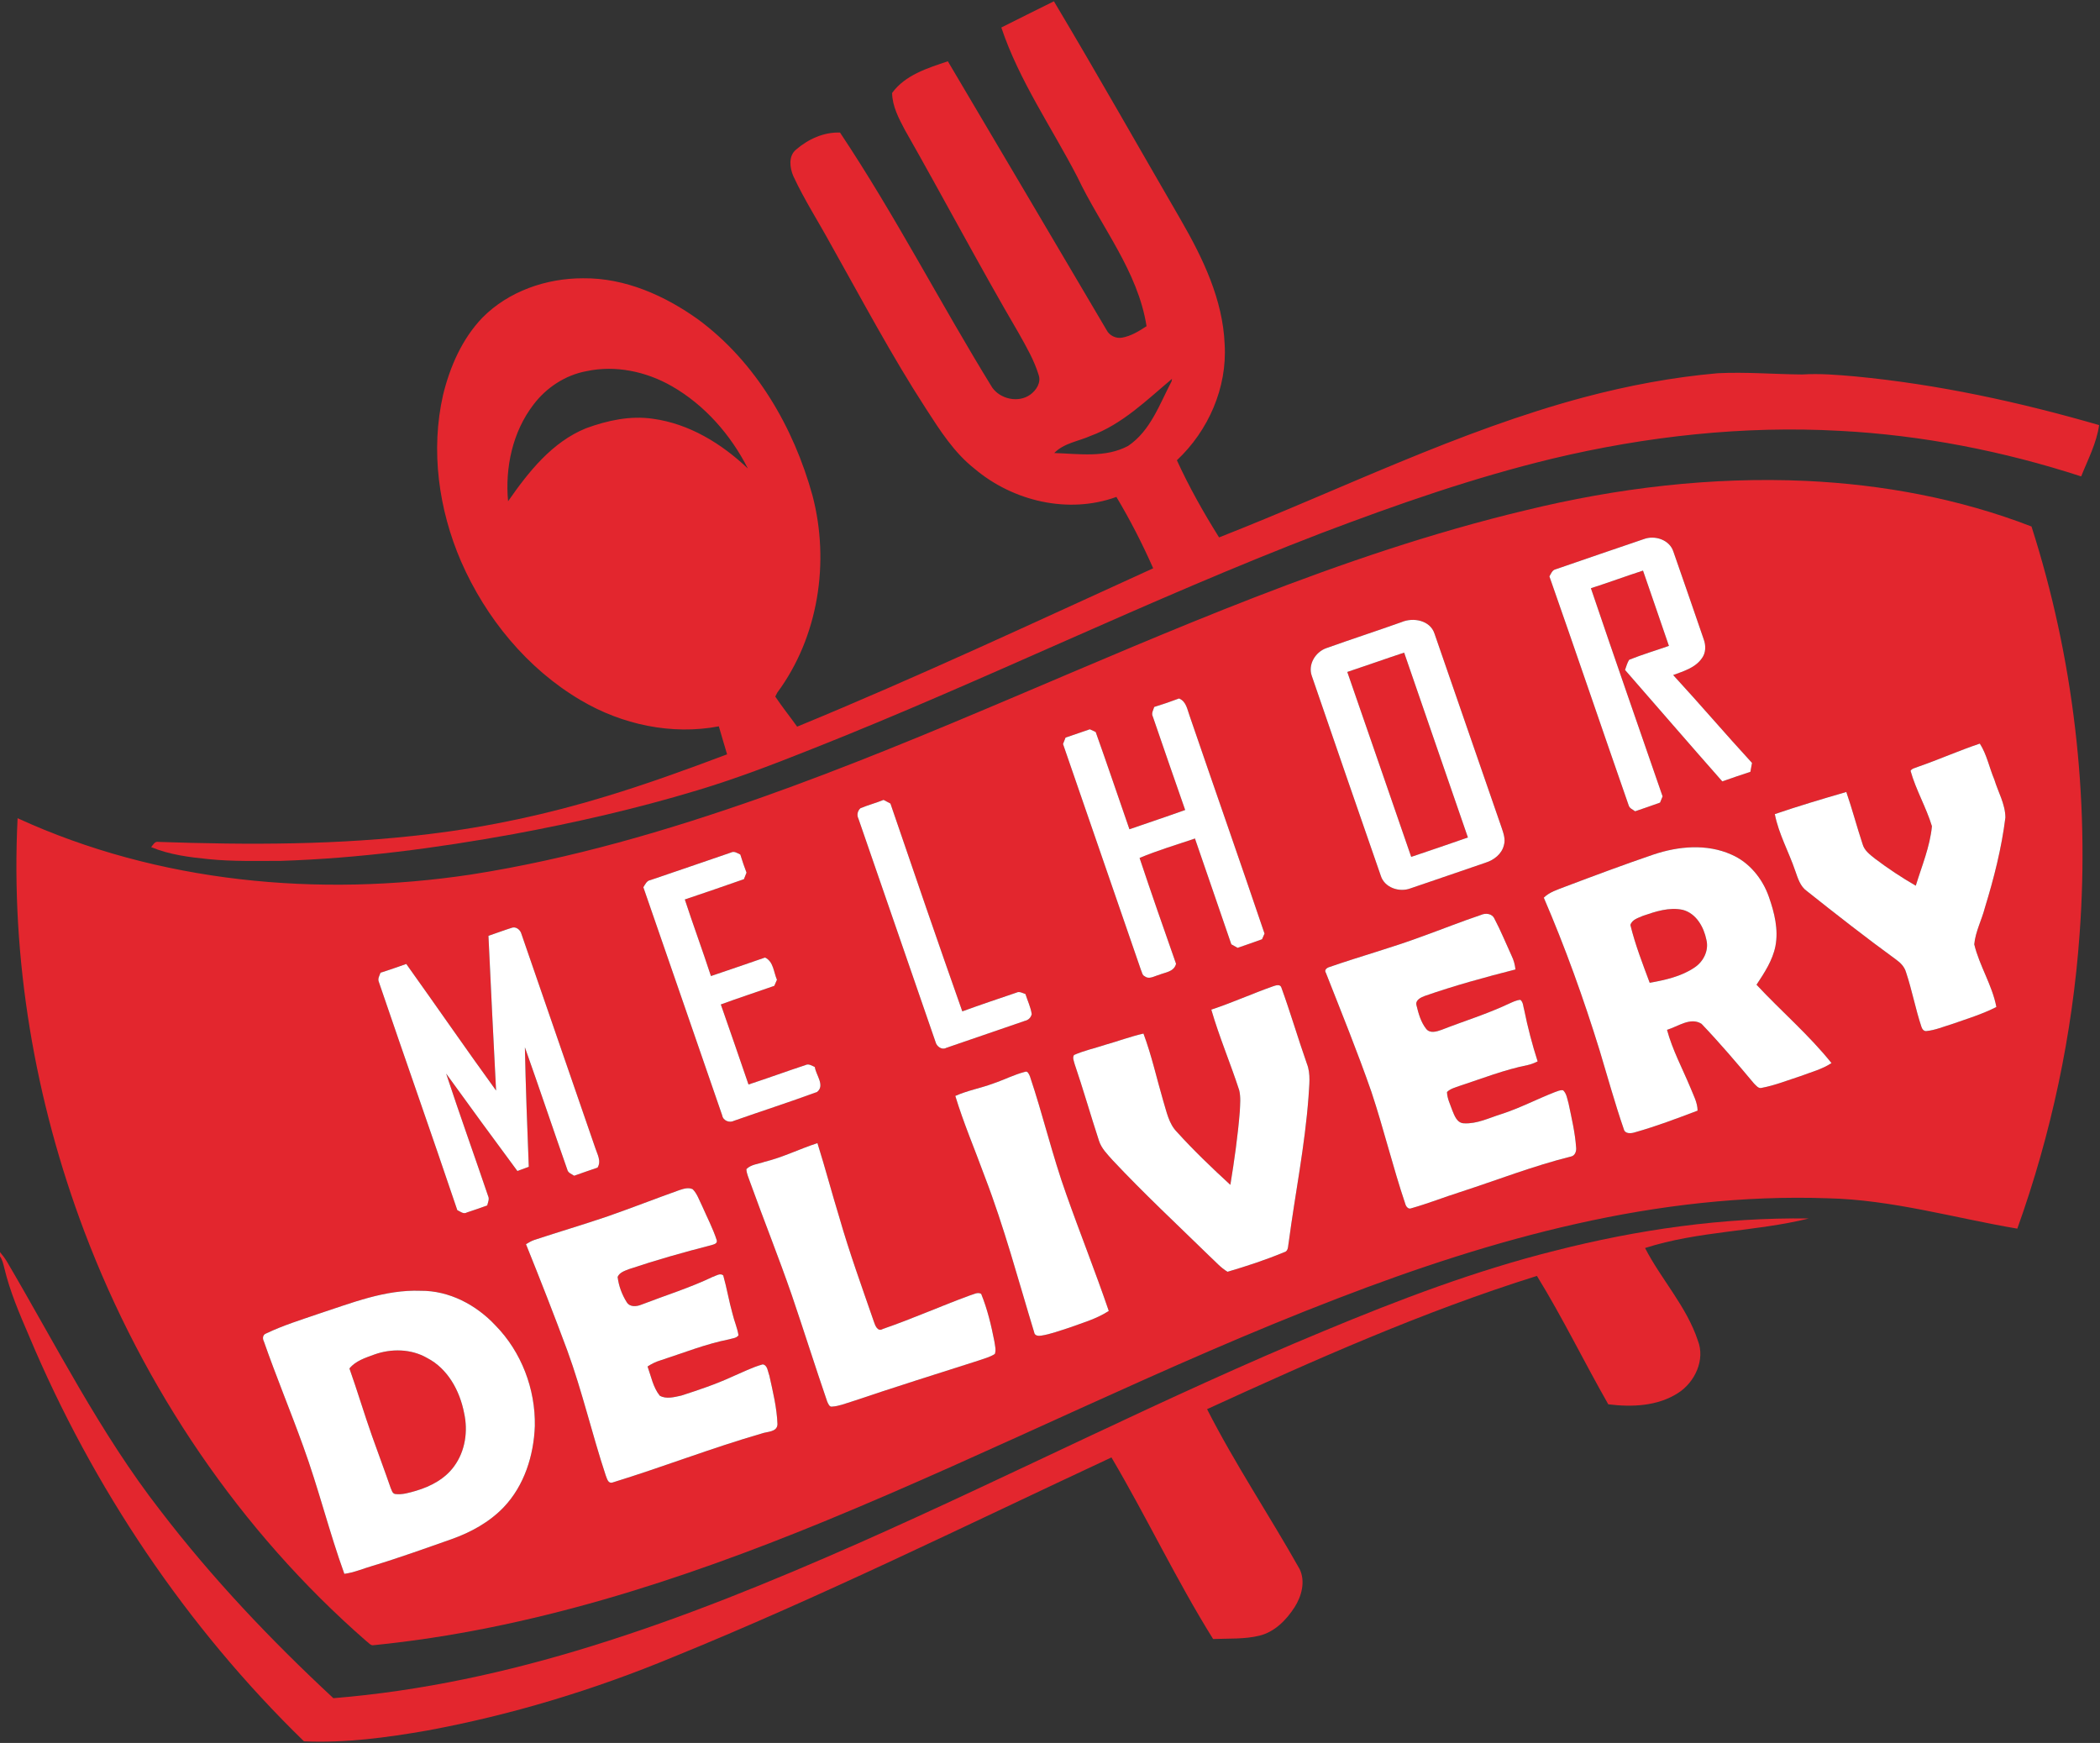
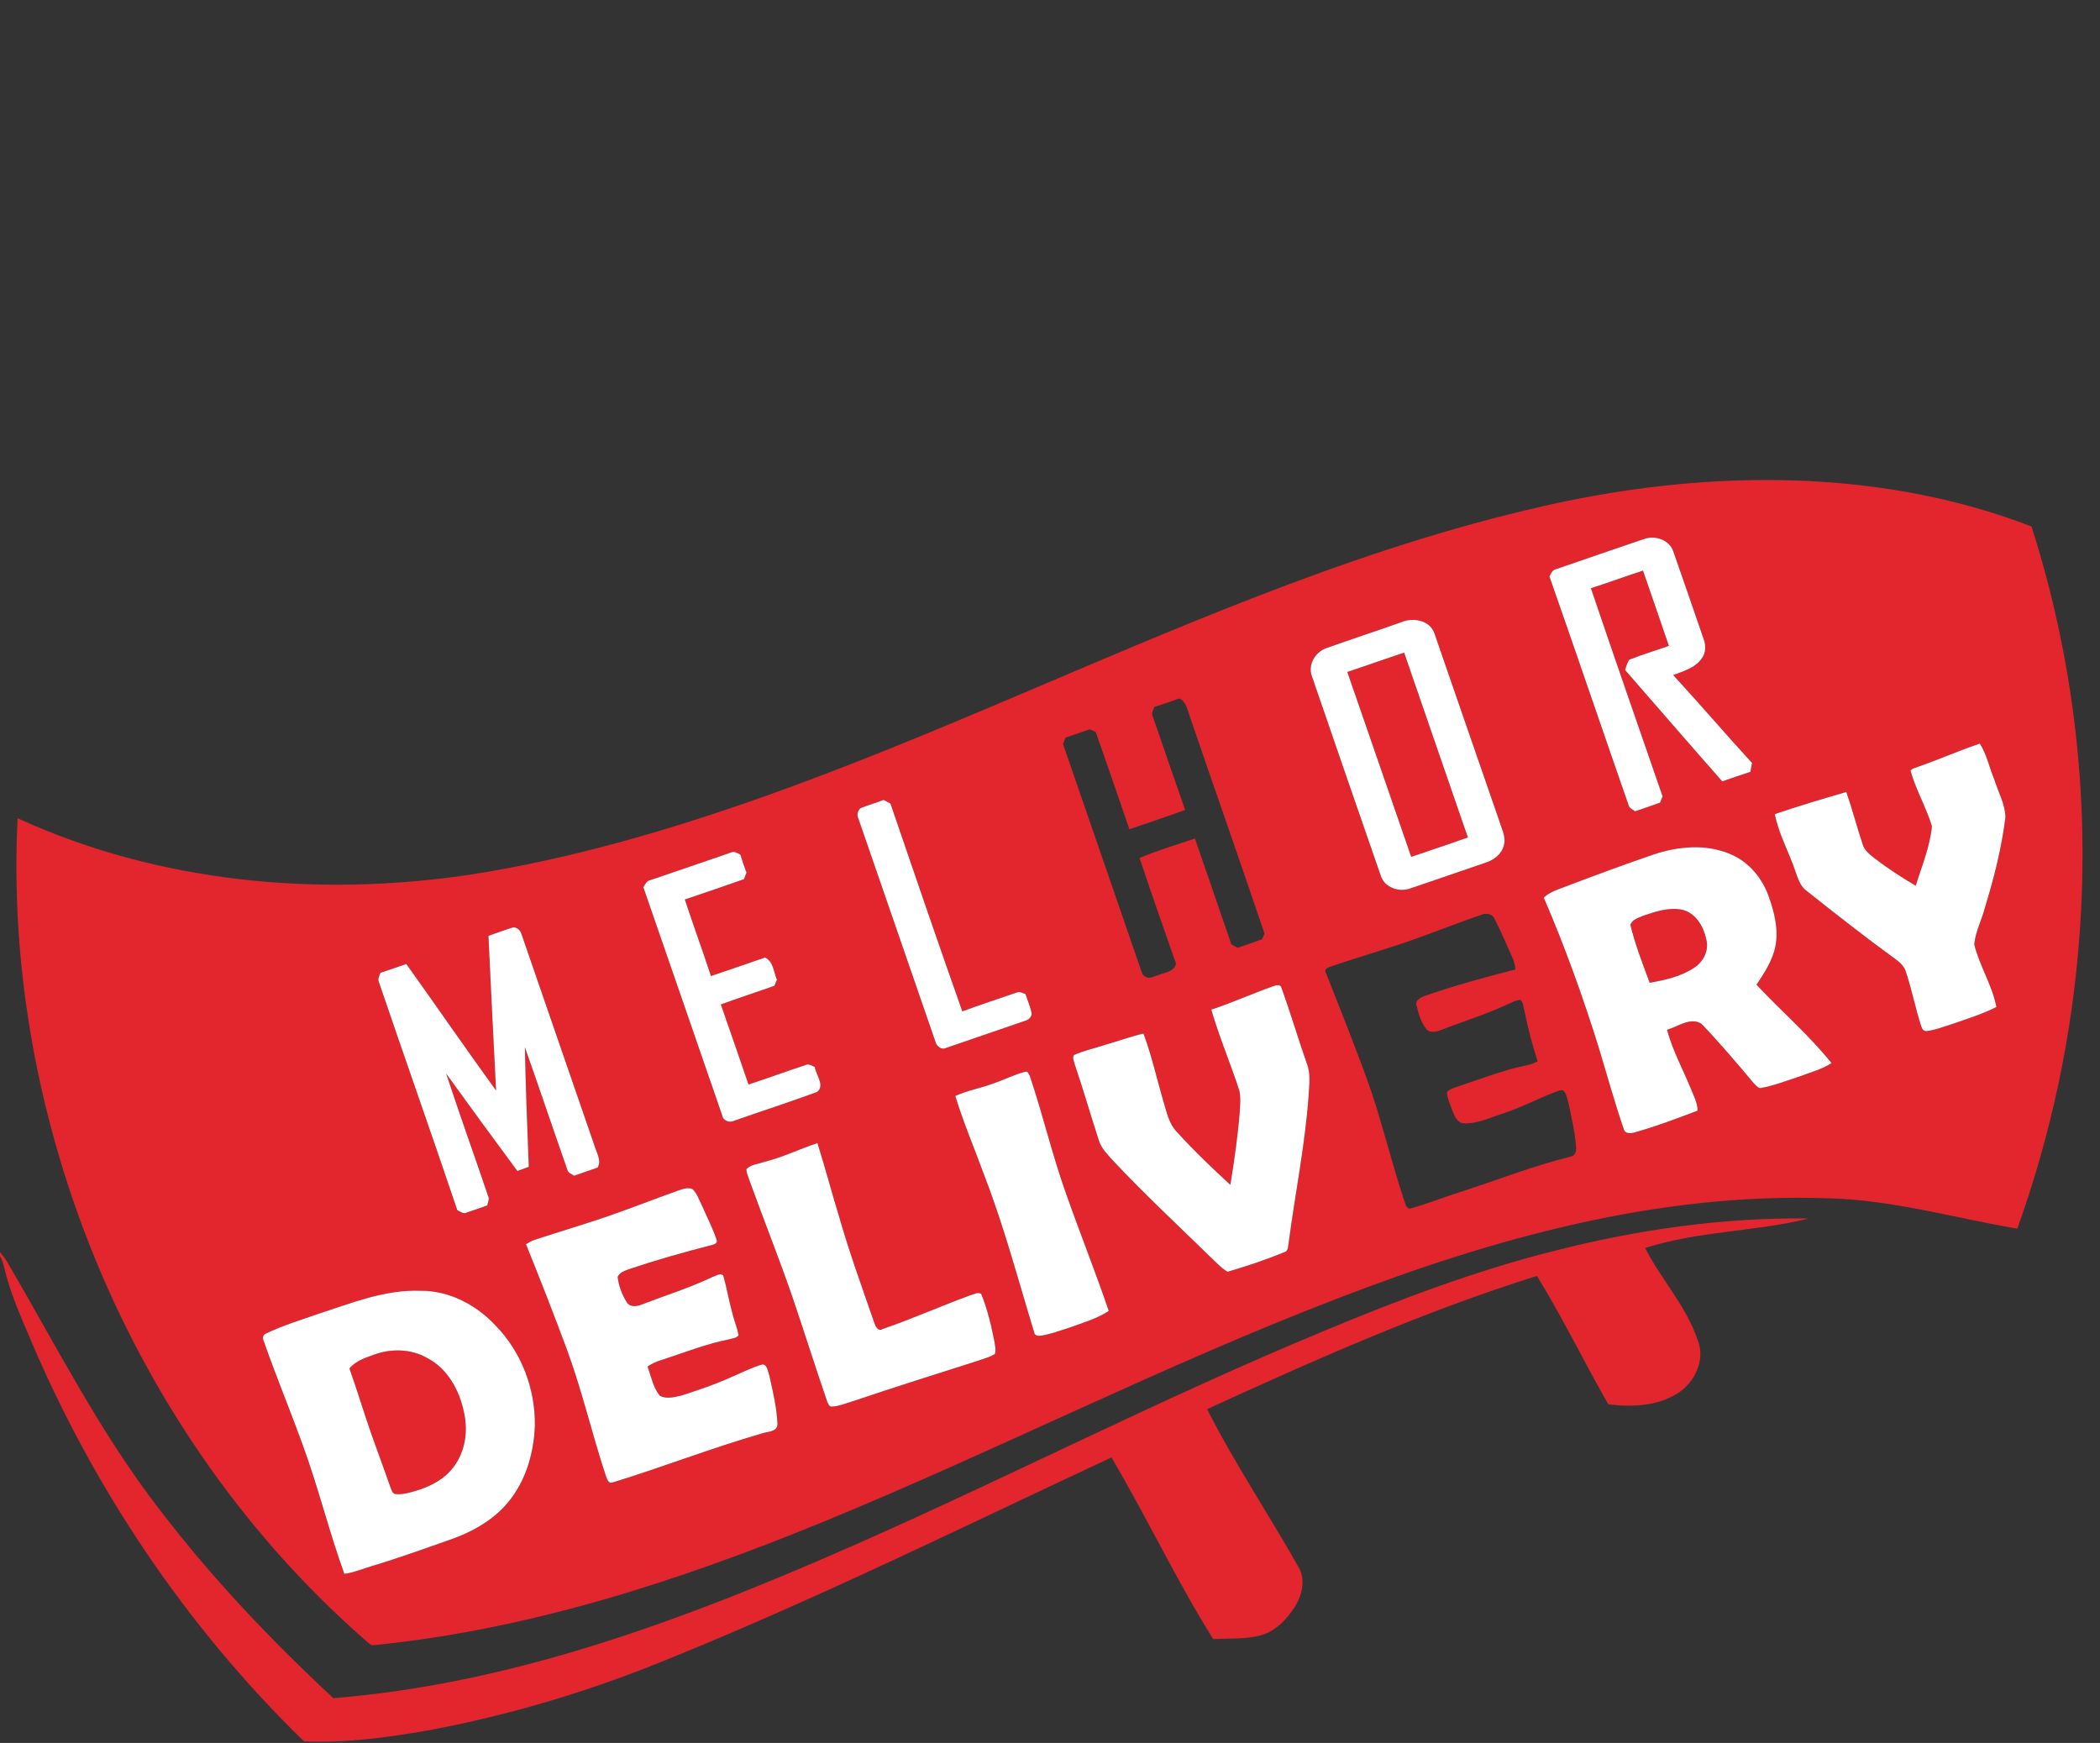
<svg xmlns="http://www.w3.org/2000/svg" width="994pt" height="825pt" viewBox="0 0 994 825" version="1.1">
  <rect x="0" y="0" width="994" height="825" fill="#333333" stroke="none" />
  <g id="#ef5350">
-     <path fill="#e3262e" opacity="1.00" d=" M 473.96 13.02 C 482.26 8.89 490.52 4.69 498.85 0.61 C 519.28 34.84 538.88 69.54 558.88 104.01 C 569.32 122.12 578.83 141.73 579.67 163.00 C 580.92 183.52 571.95 203.89 557.06 217.86 C 562.83 230.49 569.66 242.60 577.03 254.37 C 634.49 231.84 690.09 203.96 749.94 188.00 C 770.62 182.51 791.73 178.54 813.06 176.66 C 826.38 176.00 839.71 177.14 853.04 177.25 C 861.38 176.72 869.72 177.44 878.03 178.16 C 917.21 181.89 955.81 190.28 993.58 201.21 C 992.39 209.77 988.24 217.55 985.09 225.50 C 948.17 213.50 909.75 205.96 870.95 203.94 C 825.27 201.40 779.33 206.47 734.88 217.07 C 697.58 226.07 661.29 238.74 625.46 252.34 C 543.95 283.64 465.58 322.40 384.41 354.49 C 366.48 361.63 348.44 368.58 329.94 374.12 C 301.42 382.73 272.34 389.39 243.05 394.81 C 206.69 401.42 169.93 406.29 132.97 407.48 C 121.62 407.48 110.24 407.81 98.93 406.68 C 89.65 405.76 80.21 404.58 71.54 400.97 C 72.48 399.90 73.24 398.12 75.00 398.50 C 117.70 399.97 160.61 400.02 203.10 394.79 C 231.55 391.36 259.66 385.28 287.05 376.89 C 306.34 371.04 325.29 364.16 344.15 357.05 C 342.80 352.64 341.57 348.21 340.25 343.80 C 317.90 348.05 294.38 342.97 274.92 331.46 C 249.50 316.50 229.96 292.58 218.21 265.69 C 207.61 241.09 203.74 213.15 209.73 186.87 C 213.00 173.52 218.73 160.37 228.35 150.35 C 240.73 137.83 258.58 131.69 275.99 131.72 C 295.81 131.48 314.74 139.92 330.58 151.30 C 357.84 171.47 375.66 202.26 384.59 234.58 C 392.84 266.07 387.42 301.50 367.89 327.87 C 367.66 328.33 367.19 329.25 366.96 329.71 C 370.21 334.59 373.91 339.17 377.31 343.95 C 434.18 320.55 489.89 294.47 545.84 268.99 C 540.73 257.39 534.93 246.10 528.43 235.21 C 505.69 243.49 479.40 237.23 461.20 221.79 C 451.57 214.20 444.94 203.73 438.37 193.57 C 422.01 168.37 407.95 141.79 393.23 115.63 C 387.36 104.86 380.69 94.53 375.52 83.40 C 373.81 79.45 373.09 73.82 376.83 70.79 C 382.55 65.86 389.93 62.46 397.61 62.75 C 423.63 101.74 445.05 143.52 469.62 183.39 C 473.50 188.93 481.98 190.81 487.60 186.84 C 490.47 184.80 492.90 181.09 491.62 177.47 C 489.50 170.49 485.80 164.14 482.25 157.80 C 463.67 126.06 446.52 93.51 428.33 61.54 C 425.45 56.08 422.36 50.33 422.26 44.01 C 428.43 35.48 439.10 32.22 448.65 29.01 C 473.70 71.39 498.78 113.74 523.75 156.16 C 525.07 158.82 528.20 160.36 531.12 159.82 C 535.38 159.07 539.13 156.73 542.70 154.40 C 538.56 128.15 521.06 107.22 509.97 83.81 C 497.81 60.30 482.43 38.28 473.96 13.02 M 277.57 175.69 C 267.61 177.54 258.63 183.44 252.54 191.48 C 242.63 204.36 239.02 221.26 240.49 237.26 C 250.15 223.39 261.28 209.24 277.41 202.70 C 287.47 199.02 298.34 196.63 309.08 198.22 C 326.24 200.56 341.63 210.01 354.00 221.78 C 345.92 205.85 333.62 191.77 318.05 182.82 C 305.94 175.86 291.36 172.73 277.57 175.69 M 516.26 206.30 C 510.46 208.90 503.63 209.69 499.01 214.43 C 510.66 214.80 523.32 216.83 534.03 211.03 C 544.59 203.89 548.86 191.30 554.54 180.51 C 554.59 180.21 554.70 179.62 554.75 179.32 C 542.77 189.38 531.23 200.81 516.26 206.30 Z" />
    <path fill="#e3262e" opacity="1.00" d=" M 721.94 241.58 C 765.36 230.96 810.22 225.59 854.93 227.63 C 891.28 229.34 927.58 236.05 961.58 249.21 C 981.45 311.28 989.13 377.17 984.34 442.15 C 980.95 489.68 970.94 536.70 954.86 581.56 C 924.98 576.49 895.51 567.85 865.03 567.18 C 825.09 565.79 785.10 570.51 746.16 579.27 C 707.71 587.89 670.21 600.31 633.47 614.46 C 550.84 646.18 471.91 686.53 390.08 720.16 C 321.82 748.18 250.70 771.34 176.95 778.71 C 175.39 779.09 174.46 777.45 173.32 776.73 C 113.58 724.62 67.98 656.99 39.95 582.97 C 16.45 520.77 5.00 453.78 8.33 387.29 C 75.02 417.88 150.88 424.80 222.98 413.94 C 269.90 406.61 315.66 393.25 360.38 377.49 C 439.57 349.47 515.46 313.15 593.73 282.79 C 635.60 266.57 678.22 252.01 721.94 241.58 M 736.35 269.46 C 734.69 269.83 734.15 271.55 733.39 272.84 C 746.05 308.89 758.31 345.08 770.89 381.16 C 771.28 382.64 772.84 383.16 773.96 384.01 C 777.89 382.65 781.85 381.35 785.76 379.90 C 786.15 378.91 786.55 377.93 786.96 376.96 C 775.63 344.12 764.15 311.33 753.03 278.43 C 761.29 275.77 769.44 272.77 777.69 270.08 C 781.76 281.96 785.92 293.82 789.95 305.72 C 783.71 307.91 777.34 309.80 771.20 312.26 C 770.17 313.70 769.81 315.48 769.18 317.11 C 784.53 334.67 799.76 352.36 815.21 369.85 C 819.64 368.33 824.06 366.76 828.52 365.32 C 828.76 363.92 829.01 362.51 829.29 361.12 C 816.68 347.41 804.59 333.22 791.97 319.52 C 796.87 317.70 802.41 316.12 805.55 311.59 C 807.51 308.98 807.50 305.45 806.39 302.50 C 801.62 288.69 796.90 274.85 792.06 261.07 C 790.24 255.47 783.30 253.21 778.08 255.17 C 764.14 259.86 750.26 264.70 736.35 269.46 M 663.34 294.49 C 651.50 298.70 639.55 302.59 627.72 306.81 C 622.57 308.67 618.99 314.58 620.93 319.96 C 631.74 351.46 642.60 382.96 653.54 414.42 C 655.26 420.16 662.32 422.51 667.64 420.49 C 679.52 416.49 691.36 412.35 703.23 408.31 C 707.12 407.10 710.81 404.24 711.82 400.15 C 712.74 397.22 711.59 394.25 710.67 391.49 C 700.04 361.00 689.62 330.44 679.01 299.95 C 676.96 293.57 668.90 292.10 663.34 294.49 M 546.34 334.62 C 545.89 336.10 544.86 337.65 545.68 339.21 C 550.78 353.94 555.78 368.70 560.98 383.39 C 552.22 386.54 543.39 389.47 534.60 392.52 C 529.27 377.18 524.09 361.78 518.63 346.49 C 517.70 346.05 516.77 345.62 515.86 345.19 C 512.03 346.51 508.18 347.79 504.36 349.13 C 503.96 350.13 503.56 351.15 503.16 352.16 C 515.41 387.78 527.77 423.36 540.01 458.99 C 540.54 460.04 540.60 461.61 541.86 462.12 C 543.92 463.72 546.32 462.04 548.44 461.50 C 551.49 460.20 555.74 460.05 556.66 456.18 C 550.81 439.52 544.97 422.85 539.40 406.10 C 547.85 402.51 556.87 399.89 565.61 396.90 C 571.29 413.61 577.17 430.26 582.83 446.98 C 583.81 447.53 584.80 448.08 585.80 448.64 C 589.66 447.31 593.53 446.00 597.37 444.58 C 597.66 443.91 598.25 442.57 598.54 441.90 C 586.93 407.57 574.90 373.37 563.17 339.08 C 561.99 335.96 561.57 332.00 558.07 330.61 C 554.20 332.07 550.29 333.42 546.34 334.62 M 907.88 362.94 C 906.68 363.52 905.06 363.61 904.33 364.85 C 906.85 373.89 911.73 382.10 914.45 391.08 C 913.52 400.77 909.64 409.96 906.80 419.23 C 900.10 415.37 893.66 411.09 887.50 406.44 C 885.15 404.54 882.45 402.61 881.62 399.53 C 878.90 391.36 876.74 383.01 873.92 374.87 C 862.59 378.16 851.25 381.53 840.08 385.35 C 841.90 394.74 846.72 403.23 849.77 412.26 C 851.00 415.72 852.08 419.54 855.25 421.77 C 869.16 432.83 883.17 443.79 897.54 454.25 C 899.61 455.71 901.45 457.64 902.17 460.14 C 905.03 468.65 906.64 477.52 909.48 486.03 C 909.79 487.05 910.60 488.20 911.85 488.03 C 916.03 487.62 919.95 485.93 923.95 484.73 C 931.02 482.24 938.25 480.07 944.95 476.64 C 942.99 466.30 936.94 457.20 934.48 446.99 C 935.04 440.96 938.02 435.46 939.52 429.63 C 943.80 415.68 947.43 401.45 949.22 386.95 C 949.17 380.61 945.78 374.91 943.97 368.96 C 941.59 363.34 940.44 357.15 937.12 351.97 C 927.24 355.27 917.72 359.54 907.88 362.94 M 407.29 382.55 C 405.90 383.78 405.46 385.81 406.32 387.49 C 418.51 422.70 430.64 457.94 442.81 493.16 C 443.30 495.28 445.77 497.16 447.89 495.99 C 460.30 491.73 472.72 487.48 485.13 483.20 C 486.78 482.84 487.96 481.66 488.35 480.02 C 487.87 476.71 486.37 473.67 485.37 470.50 C 483.99 470.07 482.54 469.10 481.09 469.85 C 472.54 472.76 463.97 475.62 455.49 478.72 C 443.92 446.01 432.70 413.17 421.47 380.34 C 420.39 379.75 419.30 379.18 418.23 378.62 C 414.63 380.08 410.86 381.06 407.29 382.55 M 782.61 404.49 C 768.53 409.29 754.60 414.50 740.69 419.75 C 737.22 421.13 733.46 422.20 730.73 424.90 C 740.87 448.44 749.56 472.62 757.13 497.11 C 760.90 509.56 764.34 522.12 768.58 534.41 C 769.16 536.89 772.18 536.54 774.05 535.91 C 784.06 533.09 793.80 529.38 803.53 525.70 C 803.49 521.82 801.53 518.38 800.15 514.87 C 796.36 505.77 791.64 497.00 789.05 487.45 C 794.19 485.94 800.10 481.30 805.36 484.59 C 814.02 493.65 822.17 503.23 830.22 512.85 C 831.23 513.79 832.35 515.46 833.98 514.90 C 840.22 513.72 846.14 511.33 852.17 509.39 C 857.14 507.49 862.42 506.16 866.91 503.19 C 856.20 489.81 843.07 478.63 831.42 466.11 C 835.15 460.44 839.03 454.61 840.37 447.84 C 841.88 440.01 839.90 432.03 837.32 424.65 C 834.32 415.96 828.05 408.17 819.50 404.49 C 807.86 399.28 794.42 400.52 782.61 404.49 M 345.94 403.55 C 333.25 407.84 320.61 412.31 307.91 416.56 C 306.09 416.84 305.41 418.60 304.52 419.96 C 317.02 455.93 329.38 491.96 341.84 527.95 C 342.26 530.48 345.30 531.64 347.47 530.49 C 360.54 525.89 373.75 521.65 386.75 516.86 C 390.61 513.80 386.21 508.86 385.69 505.07 C 384.27 504.45 382.82 503.33 381.23 504.14 C 372.22 507.11 363.31 510.38 354.29 513.33 C 349.95 500.69 345.61 488.05 341.19 475.44 C 349.58 472.35 358.08 469.61 366.51 466.63 C 366.82 465.91 367.45 464.47 367.76 463.75 C 366.16 460.11 366.15 455.17 362.13 453.23 C 353.59 456.16 345.06 459.13 336.51 462.00 C 332.56 449.86 328.11 437.88 324.15 425.75 C 333.50 422.63 342.81 419.39 352.12 416.15 C 352.52 415.11 352.93 414.08 353.35 413.05 C 352.29 410.23 351.29 407.38 350.42 404.50 C 349.01 403.81 347.54 402.70 345.94 403.55 M 673.09 443.26 C 658.72 448.61 643.91 452.64 629.43 457.67 C 628.16 458.01 626.60 459.05 627.60 460.51 C 634.95 479.20 642.52 497.82 649.13 516.79 C 654.97 534.35 659.28 552.38 665.20 569.92 C 665.51 571.10 666.64 572.56 668.06 571.90 C 675.86 569.70 683.42 566.69 691.15 564.24 C 708.60 558.59 725.74 551.86 743.56 547.43 C 745.56 547.06 746.25 544.82 746.02 543.05 C 745.53 536.06 743.90 529.21 742.47 522.38 C 741.82 520.22 741.59 517.72 739.90 516.08 C 738.50 515.80 737.21 516.54 735.93 516.95 C 727.40 520.28 719.26 524.57 710.52 527.37 C 704.78 529.17 699.10 532.04 692.94 531.70 C 689.67 531.60 688.47 528.13 687.43 525.60 C 686.45 522.76 684.98 519.93 684.91 516.89 C 686.55 515.26 688.89 514.74 691.00 513.95 C 701.62 510.47 712.08 506.33 723.07 504.14 C 724.73 503.80 726.29 503.13 727.82 502.40 C 725.24 494.39 723.12 486.24 721.45 477.99 C 720.95 476.38 721.05 474.40 719.65 473.25 C 717.66 473.41 715.87 474.36 714.08 475.15 C 703.82 479.99 692.93 483.31 682.38 487.44 C 680.04 488.28 676.86 489.32 675.04 486.97 C 672.52 483.78 671.41 479.72 670.47 475.84 C 669.80 473.46 672.47 472.14 674.29 471.45 C 688.40 466.52 702.84 462.57 717.32 458.88 C 717.08 456.64 716.51 454.46 715.51 452.44 C 712.80 446.55 710.37 440.53 707.34 434.80 C 706.25 432.40 703.23 432.07 701.05 433.05 C 691.65 436.21 682.43 439.90 673.09 443.26 M 231.20 442.95 C 232.32 467.37 233.56 491.78 234.81 516.19 C 220.43 496.37 206.54 476.19 192.30 456.27 C 188.26 457.72 184.20 459.12 180.11 460.42 C 179.65 461.80 178.67 463.24 179.31 464.74 C 191.58 500.80 204.29 536.72 216.46 572.81 C 217.90 573.46 219.39 574.87 221.05 573.88 C 224.27 572.87 227.44 571.69 230.62 570.56 C 230.97 569.09 231.76 567.55 231.02 566.07 C 224.47 546.75 217.56 527.55 211.18 508.17 C 222.33 523.60 233.55 538.99 244.90 554.28 C 246.69 553.61 248.48 552.94 250.29 552.29 C 249.55 533.45 248.83 514.59 248.45 495.73 C 255.28 514.99 261.77 534.36 268.53 553.64 C 268.89 555.23 270.59 555.68 271.77 556.52 C 275.45 555.22 279.13 553.92 282.83 552.68 C 284.77 549.53 282.66 546.27 281.70 543.19 C 270.07 509.49 258.41 475.80 246.82 442.09 C 246.34 440.12 244.12 438.31 242.08 439.21 C 238.42 440.36 234.83 441.73 231.20 442.95 M 602.77 466.78 C 592.87 470.25 583.31 474.60 573.35 477.89 C 577.10 490.82 582.41 503.24 586.56 516.04 C 587.35 519.33 586.99 522.76 586.84 526.11 C 585.90 537.74 584.25 549.31 582.37 560.83 C 573.65 552.83 565.08 544.63 557.14 535.86 C 553.19 531.89 552.21 526.22 550.60 521.08 C 547.49 510.46 545.12 499.60 541.24 489.22 C 535.03 490.63 529.06 492.89 522.93 494.60 C 518.09 496.22 513.04 497.29 508.37 499.36 C 507.53 500.63 508.31 502.16 508.61 503.48 C 512.72 515.54 516.20 527.80 520.17 539.91 C 521.34 543.64 524.23 546.43 526.76 549.29 C 541.45 564.94 557.15 579.59 572.52 594.58 C 575.30 597.10 577.76 600.04 581.03 601.97 C 590.09 599.31 599.10 596.35 607.81 592.72 C 609.98 592.21 609.60 589.70 609.99 588.04 C 613.03 565.04 617.68 542.26 619.37 519.09 C 619.63 513.89 620.55 508.41 618.57 503.42 C 614.37 491.47 610.81 479.28 606.49 467.37 C 605.93 465.74 603.94 466.39 602.77 466.78 M 470.04 512.89 C 464.16 515.08 457.92 516.16 452.18 518.74 C 456.10 531.65 461.44 544.08 466.06 556.75 C 475.35 580.87 481.97 605.89 489.50 630.59 C 489.69 632.30 491.55 632.44 492.92 632.19 C 497.43 631.47 501.72 629.81 506.07 628.45 C 512.43 626.12 519.10 624.26 524.82 620.51 C 518.50 601.98 511.23 583.78 504.71 565.32 C 498.12 546.95 493.71 527.89 487.48 509.40 C 487.07 508.53 486.47 506.79 485.20 507.32 C 479.97 508.65 475.15 511.18 470.04 512.89 M 361.90 549.92 C 359.03 551.00 355.48 551.09 353.29 553.40 C 353.38 555.65 354.46 557.71 355.15 559.83 C 361.57 577.63 368.63 595.21 374.81 613.10 C 380.50 629.83 385.81 646.69 391.54 663.40 C 392.01 664.39 392.55 666.14 394.01 665.78 C 397.16 665.57 400.11 664.33 403.10 663.43 C 423.03 656.72 443.08 650.38 463.11 644.01 C 465.74 643.08 468.52 642.41 470.89 640.88 C 471.58 638.93 470.93 636.87 470.67 634.91 C 469.18 627.28 467.36 619.63 464.42 612.42 C 462.72 611.42 460.80 612.73 459.13 613.15 C 445.29 618.20 431.83 624.25 417.89 629.03 C 415.37 630.55 414.23 627.36 413.61 625.52 C 407.99 609.22 402.08 593.00 397.33 576.41 C 393.73 564.67 390.60 552.79 386.92 541.08 C 378.49 543.79 370.53 547.83 361.90 549.92 M 321.55 563.33 C 310.24 567.36 299.05 571.75 287.71 575.71 C 276.20 579.64 264.53 583.07 252.99 586.88 C 251.55 587.36 250.25 588.14 248.97 588.92 C 255.71 605.64 262.30 622.43 268.56 639.34 C 275.62 658.67 280.23 678.78 286.69 698.30 C 287.32 699.79 287.74 702.37 289.96 701.71 C 313.57 694.45 336.65 685.44 360.39 678.57 C 363.02 677.55 367.88 677.98 368.00 674.13 C 367.72 666.31 365.82 658.64 364.14 651.03 C 363.43 649.26 363.34 646.19 361.04 645.80 C 355.99 647.18 351.31 649.63 346.50 651.66 C 338.73 655.24 330.61 657.95 322.49 660.57 C 319.21 661.27 315.40 662.40 312.28 660.62 C 309.11 656.66 308.20 651.48 306.51 646.81 C 308.45 645.52 310.56 644.50 312.80 643.84 C 323.49 640.38 333.99 636.16 345.05 633.96 C 346.57 633.47 348.53 633.47 349.56 632.05 C 349.02 628.59 347.56 625.36 346.76 621.97 C 345.05 615.94 344.05 609.73 342.34 603.71 C 340.93 602.41 338.88 603.91 337.39 604.37 C 326.46 609.60 314.86 613.18 303.58 617.54 C 301.29 618.48 298.14 618.80 296.65 616.37 C 294.38 612.79 292.85 608.62 292.34 604.41 C 293.25 602.27 295.69 601.53 297.67 600.74 C 310.48 596.44 323.50 592.75 336.59 589.40 C 337.75 589.02 339.75 588.72 339.24 586.98 C 337.42 581.38 334.65 576.14 332.30 570.74 C 330.94 568.08 330.02 565.05 327.88 562.90 C 325.85 561.92 323.56 562.68 321.55 563.33 M 150.80 621.86 C 142.46 624.73 133.97 627.35 126.00 631.16 C 124.36 631.72 124.15 633.51 124.89 634.90 C 130.72 651.60 137.53 667.93 143.52 684.57 C 150.77 704.45 155.80 725.06 162.99 744.95 C 167.57 744.36 171.82 742.48 176.22 741.21 C 188.85 737.40 201.26 732.92 213.70 728.55 C 222.84 725.31 231.63 720.51 238.39 713.45 C 248.17 703.22 252.67 688.88 253.16 674.95 C 253.48 657.49 246.81 639.91 234.54 627.40 C 225.44 617.64 212.63 610.84 199.07 610.97 C 182.28 610.33 166.47 616.74 150.80 621.86 Z" />
    <path fill="#e3262e" opacity="1.00" d=" M 637.72 318.06 C 646.71 315.08 655.63 311.88 664.63 308.91 C 674.65 338.09 684.76 367.24 694.81 396.41 C 685.86 399.49 676.94 402.62 667.97 405.59 C 657.87 376.42 647.86 347.22 637.72 318.06 Z" />
    <path fill="#e3262e" opacity="1.00" d=" M 777.64 433.50 C 783.66 431.44 790.13 429.26 796.54 430.67 C 802.90 432.36 806.49 438.82 807.70 444.87 C 808.95 449.91 806.28 455.21 802.05 457.97 C 795.78 462.21 788.20 463.88 780.86 465.19 C 777.51 456.18 773.99 447.17 771.72 437.82 C 772.49 435.24 775.45 434.48 777.64 433.50 Z" />
    <path fill="#e3262e" opacity="1.00" d=" M 735.88 592.03 C 775.14 582.01 815.63 576.20 856.20 576.75 C 830.67 583.05 803.82 582.63 778.66 590.73 C 786.37 605.69 798.30 618.37 803.65 634.53 C 807.23 643.63 802.25 654.25 794.34 659.32 C 784.62 665.63 772.42 666.10 761.26 664.71 C 749.76 644.58 739.64 623.68 727.48 603.93 C 673.84 620.73 622.38 643.61 571.35 667.00 C 584.58 693.01 600.87 717.29 615.16 742.70 C 617.99 748.58 616.10 755.53 612.75 760.78 C 608.87 766.79 603.42 772.37 596.28 774.18 C 589.07 775.98 581.57 775.48 574.21 775.81 C 556.82 747.93 542.78 718.14 526.09 689.85 C 457.18 721.99 388.95 755.73 318.48 784.39 C 281.06 799.91 242.08 811.76 202.23 819.11 C 182.99 822.48 163.45 825.08 143.88 824.23 C 88.11 769.96 43.88 704.06 13.75 632.37 C 9.23 621.85 4.66 611.27 2.02 600.10 C 1.54 598.23 1.13 596.28 0.00 594.67 L 0.00 592.68 C 1.13 594.04 2.23 595.44 3.16 596.96 C 26.57 636.77 47.41 678.39 75.88 714.98 C 100.41 747.02 128.26 776.38 157.80 803.81 C 199.35 800.44 240.30 791.51 280.06 779.15 C 323.21 765.82 365.07 748.68 406.36 730.47 C 480.21 697.77 552.16 660.83 626.81 629.93 C 662.36 615.13 698.47 601.40 735.88 592.03 Z" />
    <path fill="#e3262e" opacity="1.00" d=" M 177.07 641.18 C 185.18 638.24 194.60 638.40 202.17 642.77 C 211.98 647.83 217.65 658.33 219.68 668.84 C 221.59 677.40 220.22 686.88 214.96 694.03 C 210.66 700.00 203.86 703.58 196.95 705.63 C 193.73 706.55 190.38 707.61 186.99 707.16 C 185.62 706.84 185.40 705.28 184.89 704.23 C 182.07 696.05 179.01 687.96 176.13 679.81 C 172.37 669.18 169.16 658.37 165.40 647.75 C 168.29 644.13 172.90 642.73 177.07 641.18 Z" />
  </g>
  <g id="#ffffffff">
    <path fill="#ffffff" opacity="1.00" d=" M 736.35 269.46 C 750.26 264.70 764.14 259.86 778.08 255.17 C 783.30 253.21 790.24 255.47 792.06 261.07 C 796.90 274.85 801.62 288.69 806.39 302.50 C 807.50 305.45 807.51 308.98 805.55 311.59 C 802.41 316.12 796.87 317.70 791.97 319.52 C 804.59 333.22 816.68 347.41 829.29 361.12 C 829.01 362.51 828.76 363.92 828.52 365.32 C 824.06 366.76 819.64 368.33 815.21 369.85 C 799.76 352.36 784.53 334.67 769.18 317.11 C 769.81 315.48 770.17 313.70 771.20 312.26 C 777.34 309.80 783.71 307.91 789.95 305.72 C 785.92 293.82 781.76 281.96 777.69 270.08 C 769.44 272.77 761.29 275.77 753.03 278.43 C 764.15 311.33 775.63 344.12 786.96 376.96 C 786.55 377.93 786.15 378.91 785.76 379.90 C 781.85 381.35 777.89 382.65 773.96 384.01 C 772.84 383.16 771.28 382.64 770.89 381.16 C 758.31 345.08 746.05 308.89 733.39 272.84 C 734.15 271.55 734.69 269.83 736.35 269.46 Z" />
    <path fill="#ffffff" opacity="1.00" d=" M 663.34 294.49 C 668.90 292.10 676.96 293.57 679.01 299.95 C 689.62 330.44 700.04 361.00 710.67 391.49 C 711.59 394.25 712.74 397.22 711.82 400.15 C 710.81 404.24 707.12 407.10 703.23 408.31 C 691.36 412.35 679.52 416.49 667.64 420.49 C 662.32 422.51 655.26 420.16 653.54 414.42 C 642.60 382.96 631.74 351.46 620.93 319.96 C 618.99 314.58 622.57 308.67 627.72 306.81 C 639.55 302.59 651.50 298.70 663.34 294.49 M 637.72 318.06 C 647.86 347.22 657.87 376.42 667.97 405.59 C 676.94 402.62 685.86 399.49 694.81 396.41 C 684.76 367.24 674.65 338.09 664.63 308.91 C 655.63 311.88 646.71 315.08 637.72 318.06 Z" />
-     <path fill="#ffffff" opacity="1.00" d=" M 546.34 334.62 C 550.29 333.42 554.20 332.07 558.07 330.61 C 561.57 332.00 561.99 335.96 563.17 339.08 C 574.90 373.37 586.93 407.57 598.54 441.90 C 598.25 442.57 597.66 443.91 597.37 444.58 C 593.53 446.00 589.66 447.31 585.80 448.64 C 584.80 448.08 583.81 447.53 582.83 446.98 C 577.17 430.26 571.29 413.61 565.61 396.90 C 556.87 399.89 547.85 402.51 539.40 406.10 C 544.97 422.85 550.81 439.52 556.66 456.18 C 555.74 460.05 551.49 460.20 548.44 461.50 C 546.32 462.04 543.92 463.72 541.86 462.12 C 540.60 461.61 540.54 460.04 540.01 458.99 C 527.77 423.36 515.41 387.78 503.16 352.16 C 503.56 351.15 503.96 350.13 504.36 349.13 C 508.18 347.79 512.03 346.51 515.86 345.19 C 516.77 345.62 517.70 346.05 518.63 346.49 C 524.09 361.78 529.27 377.18 534.60 392.52 C 543.39 389.47 552.22 386.54 560.98 383.39 C 555.78 368.70 550.78 353.94 545.68 339.21 C 544.86 337.65 545.89 336.10 546.34 334.62 Z" />
    <path fill="#ffffff" opacity="1.00" d=" M 907.88 362.94 C 917.72 359.54 927.24 355.27 937.12 351.97 C 940.44 357.15 941.59 363.34 943.97 368.96 C 945.78 374.91 949.17 380.61 949.22 386.95 C 947.43 401.45 943.80 415.68 939.52 429.63 C 938.02 435.46 935.04 440.96 934.48 446.99 C 936.94 457.20 942.99 466.30 944.95 476.64 C 938.25 480.07 931.02 482.24 923.95 484.73 C 919.95 485.93 916.03 487.62 911.85 488.03 C 910.60 488.20 909.79 487.05 909.48 486.03 C 906.64 477.52 905.03 468.65 902.17 460.14 C 901.45 457.64 899.61 455.71 897.54 454.25 C 883.17 443.79 869.16 432.83 855.25 421.77 C 852.08 419.54 851.00 415.72 849.77 412.26 C 846.72 403.23 841.90 394.74 840.08 385.35 C 851.25 381.53 862.59 378.16 873.92 374.87 C 876.74 383.01 878.90 391.36 881.62 399.53 C 882.45 402.61 885.15 404.54 887.50 406.44 C 893.66 411.09 900.10 415.37 906.80 419.23 C 909.64 409.96 913.52 400.77 914.45 391.08 C 911.73 382.10 906.85 373.89 904.33 364.85 C 905.06 363.61 906.68 363.52 907.88 362.94 Z" />
    <path fill="#ffffff" opacity="1.00" d=" M 407.29 382.55 C 410.86 381.06 414.63 380.08 418.23 378.62 C 419.30 379.18 420.39 379.75 421.47 380.34 C 432.70 413.17 443.92 446.01 455.49 478.72 C 463.97 475.62 472.54 472.76 481.09 469.85 C 482.54 469.10 483.99 470.07 485.37 470.50 C 486.37 473.67 487.87 476.71 488.35 480.02 C 487.96 481.66 486.78 482.84 485.13 483.20 C 472.72 487.48 460.30 491.73 447.89 495.99 C 445.77 497.16 443.30 495.28 442.81 493.16 C 430.64 457.94 418.51 422.70 406.32 387.49 C 405.46 385.81 405.90 383.78 407.29 382.55 Z" />
    <path fill="#ffffff" opacity="1.00" d=" M 782.61 404.49 C 794.42 400.52 807.86 399.28 819.50 404.49 C 828.05 408.17 834.32 415.96 837.32 424.65 C 839.90 432.03 841.88 440.01 840.37 447.84 C 839.03 454.61 835.15 460.44 831.42 466.11 C 843.07 478.63 856.20 489.81 866.91 503.19 C 862.42 506.16 857.14 507.49 852.17 509.39 C 846.14 511.33 840.22 513.72 833.98 514.90 C 832.35 515.46 831.23 513.79 830.22 512.85 C 822.17 503.23 814.02 493.65 805.36 484.59 C 800.10 481.30 794.19 485.94 789.05 487.45 C 791.64 497.00 796.36 505.77 800.15 514.87 C 801.53 518.38 803.49 521.82 803.53 525.70 C 793.80 529.38 784.06 533.09 774.05 535.91 C 772.18 536.54 769.16 536.89 768.58 534.41 C 764.34 522.12 760.90 509.56 757.13 497.11 C 749.56 472.62 740.87 448.44 730.73 424.90 C 733.46 422.20 737.22 421.13 740.69 419.75 C 754.60 414.50 768.53 409.29 782.61 404.49 M 777.64 433.50 C 775.45 434.48 772.49 435.24 771.72 437.82 C 773.99 447.17 777.51 456.18 780.86 465.19 C 788.20 463.88 795.78 462.21 802.05 457.97 C 806.28 455.21 808.95 449.91 807.70 444.87 C 806.49 438.82 802.90 432.36 796.54 430.67 C 790.13 429.26 783.66 431.44 777.64 433.50 Z" />
    <path fill="#ffffff" opacity="1.00" d=" M 345.94 403.55 C 347.54 402.70 349.01 403.81 350.42 404.50 C 351.29 407.38 352.29 410.23 353.35 413.05 C 352.93 414.08 352.52 415.11 352.12 416.15 C 342.81 419.39 333.50 422.63 324.15 425.75 C 328.11 437.88 332.56 449.86 336.51 462.00 C 345.06 459.13 353.59 456.16 362.13 453.23 C 366.15 455.17 366.16 460.11 367.76 463.75 C 367.45 464.47 366.82 465.91 366.51 466.63 C 358.08 469.61 349.58 472.35 341.19 475.44 C 345.61 488.05 349.95 500.69 354.29 513.33 C 363.31 510.38 372.22 507.11 381.23 504.14 C 382.82 503.33 384.27 504.45 385.69 505.07 C 386.21 508.86 390.61 513.80 386.75 516.86 C 373.75 521.65 360.54 525.89 347.47 530.49 C 345.30 531.64 342.26 530.48 341.84 527.95 C 329.38 491.96 317.02 455.93 304.52 419.96 C 305.41 418.60 306.09 416.84 307.91 416.56 C 320.61 412.31 333.25 407.84 345.94 403.55 Z" />
-     <path fill="#ffffff" opacity="1.00" d=" M 673.09 443.26 C 682.43 439.90 691.65 436.21 701.05 433.05 C 703.23 432.07 706.25 432.40 707.34 434.80 C 710.37 440.53 712.80 446.55 715.51 452.44 C 716.51 454.46 717.08 456.64 717.32 458.88 C 702.84 462.57 688.40 466.52 674.29 471.45 C 672.47 472.14 669.80 473.46 670.47 475.84 C 671.41 479.72 672.52 483.78 675.04 486.97 C 676.86 489.32 680.04 488.28 682.38 487.44 C 692.93 483.31 703.82 479.99 714.08 475.15 C 715.87 474.36 717.66 473.41 719.65 473.25 C 721.05 474.40 720.95 476.38 721.45 477.99 C 723.12 486.24 725.24 494.39 727.82 502.40 C 726.29 503.13 724.73 503.80 723.07 504.14 C 712.08 506.33 701.62 510.47 691.00 513.95 C 688.89 514.74 686.55 515.26 684.91 516.89 C 684.98 519.93 686.45 522.76 687.43 525.60 C 688.47 528.13 689.67 531.60 692.94 531.70 C 699.10 532.04 704.78 529.17 710.52 527.37 C 719.26 524.57 727.40 520.28 735.93 516.95 C 737.21 516.54 738.50 515.80 739.90 516.08 C 741.59 517.72 741.82 520.22 742.47 522.38 C 743.90 529.21 745.53 536.06 746.02 543.05 C 746.25 544.82 745.56 547.06 743.56 547.43 C 725.74 551.86 708.60 558.59 691.15 564.24 C 683.42 566.69 675.86 569.70 668.06 571.90 C 666.64 572.56 665.51 571.10 665.20 569.92 C 659.28 552.38 654.97 534.35 649.13 516.79 C 642.52 497.82 634.95 479.20 627.60 460.51 C 626.60 459.05 628.16 458.01 629.43 457.67 C 643.91 452.64 658.72 448.61 673.09 443.26 Z" />
    <path fill="#ffffff" opacity="1.00" d=" M 231.20 442.95 C 234.83 441.73 238.42 440.36 242.08 439.21 C 244.12 438.31 246.34 440.12 246.82 442.09 C 258.41 475.80 270.07 509.49 281.70 543.19 C 282.66 546.27 284.77 549.53 282.83 552.68 C 279.13 553.92 275.45 555.22 271.77 556.52 C 270.59 555.68 268.89 555.23 268.53 553.64 C 261.77 534.36 255.28 514.99 248.45 495.73 C 248.83 514.59 249.55 533.45 250.29 552.29 C 248.48 552.94 246.69 553.61 244.90 554.28 C 233.55 538.99 222.33 523.60 211.18 508.17 C 217.56 527.55 224.47 546.75 231.02 566.07 C 231.76 567.55 230.97 569.09 230.62 570.56 C 227.44 571.69 224.27 572.87 221.05 573.88 C 219.39 574.87 217.90 573.46 216.46 572.81 C 204.29 536.72 191.58 500.80 179.31 464.74 C 178.67 463.24 179.65 461.80 180.11 460.42 C 184.20 459.12 188.26 457.72 192.30 456.27 C 206.54 476.19 220.43 496.37 234.81 516.19 C 233.56 491.78 232.32 467.37 231.20 442.95 Z" />
    <path fill="#ffffff" opacity="1.00" d=" M 602.77 466.78 C 603.94 466.39 605.93 465.74 606.49 467.37 C 610.81 479.28 614.37 491.47 618.57 503.42 C 620.55 508.41 619.63 513.89 619.37 519.09 C 617.68 542.26 613.03 565.04 609.99 588.04 C 609.60 589.70 609.98 592.21 607.81 592.72 C 599.10 596.35 590.09 599.31 581.03 601.97 C 577.76 600.04 575.30 597.10 572.52 594.58 C 557.15 579.59 541.45 564.94 526.76 549.29 C 524.23 546.43 521.34 543.64 520.17 539.91 C 516.20 527.80 512.72 515.54 508.61 503.48 C 508.31 502.16 507.53 500.63 508.37 499.36 C 513.04 497.29 518.09 496.22 522.93 494.60 C 529.06 492.89 535.03 490.63 541.24 489.22 C 545.12 499.60 547.49 510.46 550.60 521.08 C 552.21 526.22 553.19 531.89 557.14 535.86 C 565.08 544.63 573.65 552.83 582.37 560.83 C 584.25 549.31 585.90 537.74 586.84 526.11 C 586.99 522.76 587.35 519.33 586.56 516.04 C 582.41 503.24 577.10 490.82 573.35 477.89 C 583.31 474.60 592.87 470.25 602.77 466.78 Z" />
    <path fill="#ffffff" opacity="1.00" d=" M 470.04 512.89 C 475.15 511.18 479.97 508.65 485.20 507.32 C 486.47 506.79 487.07 508.53 487.48 509.40 C 493.71 527.89 498.12 546.95 504.71 565.32 C 511.23 583.78 518.50 601.98 524.82 620.51 C 519.10 624.26 512.43 626.12 506.07 628.45 C 501.72 629.81 497.43 631.47 492.92 632.19 C 491.55 632.44 489.69 632.30 489.50 630.59 C 481.97 605.89 475.35 580.87 466.06 556.75 C 461.44 544.08 456.10 531.65 452.18 518.74 C 457.92 516.16 464.16 515.08 470.04 512.89 Z" />
    <path fill="#ffffff" opacity="1.00" d=" M 361.90 549.92 C 370.53 547.83 378.49 543.79 386.92 541.08 C 390.60 552.79 393.73 564.67 397.33 576.41 C 402.08 593.00 407.99 609.22 413.61 625.52 C 414.23 627.36 415.37 630.55 417.89 629.03 C 431.83 624.25 445.29 618.20 459.13 613.15 C 460.80 612.73 462.72 611.42 464.42 612.42 C 467.36 619.63 469.18 627.28 470.67 634.91 C 470.93 636.87 471.58 638.93 470.89 640.88 C 468.52 642.41 465.74 643.08 463.11 644.01 C 443.08 650.38 423.03 656.72 403.10 663.43 C 400.11 664.33 397.16 665.57 394.01 665.78 C 392.55 666.14 392.01 664.39 391.54 663.40 C 385.81 646.69 380.50 629.83 374.81 613.10 C 368.63 595.21 361.57 577.63 355.15 559.83 C 354.46 557.71 353.38 555.65 353.29 553.40 C 355.48 551.09 359.03 551.00 361.90 549.92 Z" />
    <path fill="#ffffff" opacity="1.00" d=" M 321.55 563.33 C 323.56 562.68 325.85 561.92 327.88 562.90 C 330.02 565.05 330.94 568.08 332.30 570.74 C 334.65 576.14 337.42 581.38 339.24 586.98 C 339.75 588.72 337.75 589.02 336.59 589.40 C 323.50 592.75 310.48 596.44 297.67 600.74 C 295.69 601.53 293.25 602.27 292.34 604.41 C 292.85 608.62 294.38 612.79 296.65 616.37 C 298.14 618.80 301.29 618.48 303.58 617.54 C 314.86 613.18 326.46 609.60 337.39 604.37 C 338.88 603.91 340.93 602.41 342.34 603.71 C 344.05 609.73 345.05 615.94 346.76 621.97 C 347.56 625.36 349.02 628.59 349.56 632.05 C 348.53 633.47 346.57 633.47 345.05 633.96 C 333.99 636.16 323.49 640.38 312.80 643.84 C 310.56 644.50 308.45 645.52 306.51 646.81 C 308.20 651.48 309.11 656.66 312.28 660.62 C 315.40 662.40 319.21 661.27 322.49 660.57 C 330.61 657.95 338.73 655.24 346.50 651.66 C 351.31 649.63 355.99 647.18 361.04 645.80 C 363.34 646.19 363.43 649.26 364.14 651.03 C 365.82 658.64 367.72 666.31 368.00 674.13 C 367.88 677.98 363.02 677.55 360.39 678.57 C 336.65 685.44 313.57 694.45 289.96 701.71 C 287.74 702.37 287.32 699.79 286.69 698.30 C 280.23 678.78 275.62 658.67 268.56 639.34 C 262.30 622.43 255.71 605.64 248.97 588.92 C 250.25 588.14 251.55 587.36 252.99 586.88 C 264.53 583.07 276.20 579.64 287.71 575.71 C 299.05 571.75 310.24 567.36 321.55 563.33 Z" />
    <path fill="#ffffff" opacity="1.00" d=" M 150.80 621.86 C 166.47 616.74 182.28 610.33 199.07 610.97 C 212.63 610.84 225.44 617.64 234.54 627.40 C 246.81 639.91 253.48 657.49 253.16 674.95 C 252.67 688.88 248.17 703.22 238.39 713.45 C 231.63 720.51 222.84 725.31 213.70 728.55 C 201.26 732.92 188.85 737.40 176.22 741.21 C 171.82 742.48 167.57 744.36 162.99 744.95 C 155.80 725.06 150.77 704.45 143.52 684.57 C 137.53 667.93 130.72 651.60 124.89 634.90 C 124.15 633.51 124.36 631.72 126.00 631.16 C 133.97 627.35 142.46 624.73 150.80 621.86 M 177.07 641.18 C 172.90 642.73 168.29 644.13 165.40 647.75 C 169.16 658.37 172.37 669.18 176.13 679.81 C 179.01 687.96 182.07 696.05 184.89 704.23 C 185.40 705.28 185.62 706.84 186.99 707.16 C 190.38 707.61 193.73 706.55 196.95 705.63 C 203.86 703.58 210.66 700.00 214.96 694.03 C 220.22 686.88 221.59 677.40 219.68 668.84 C 217.65 658.33 211.98 647.83 202.17 642.77 C 194.60 638.40 185.18 638.24 177.07 641.18 Z" />
  </g>
</svg>